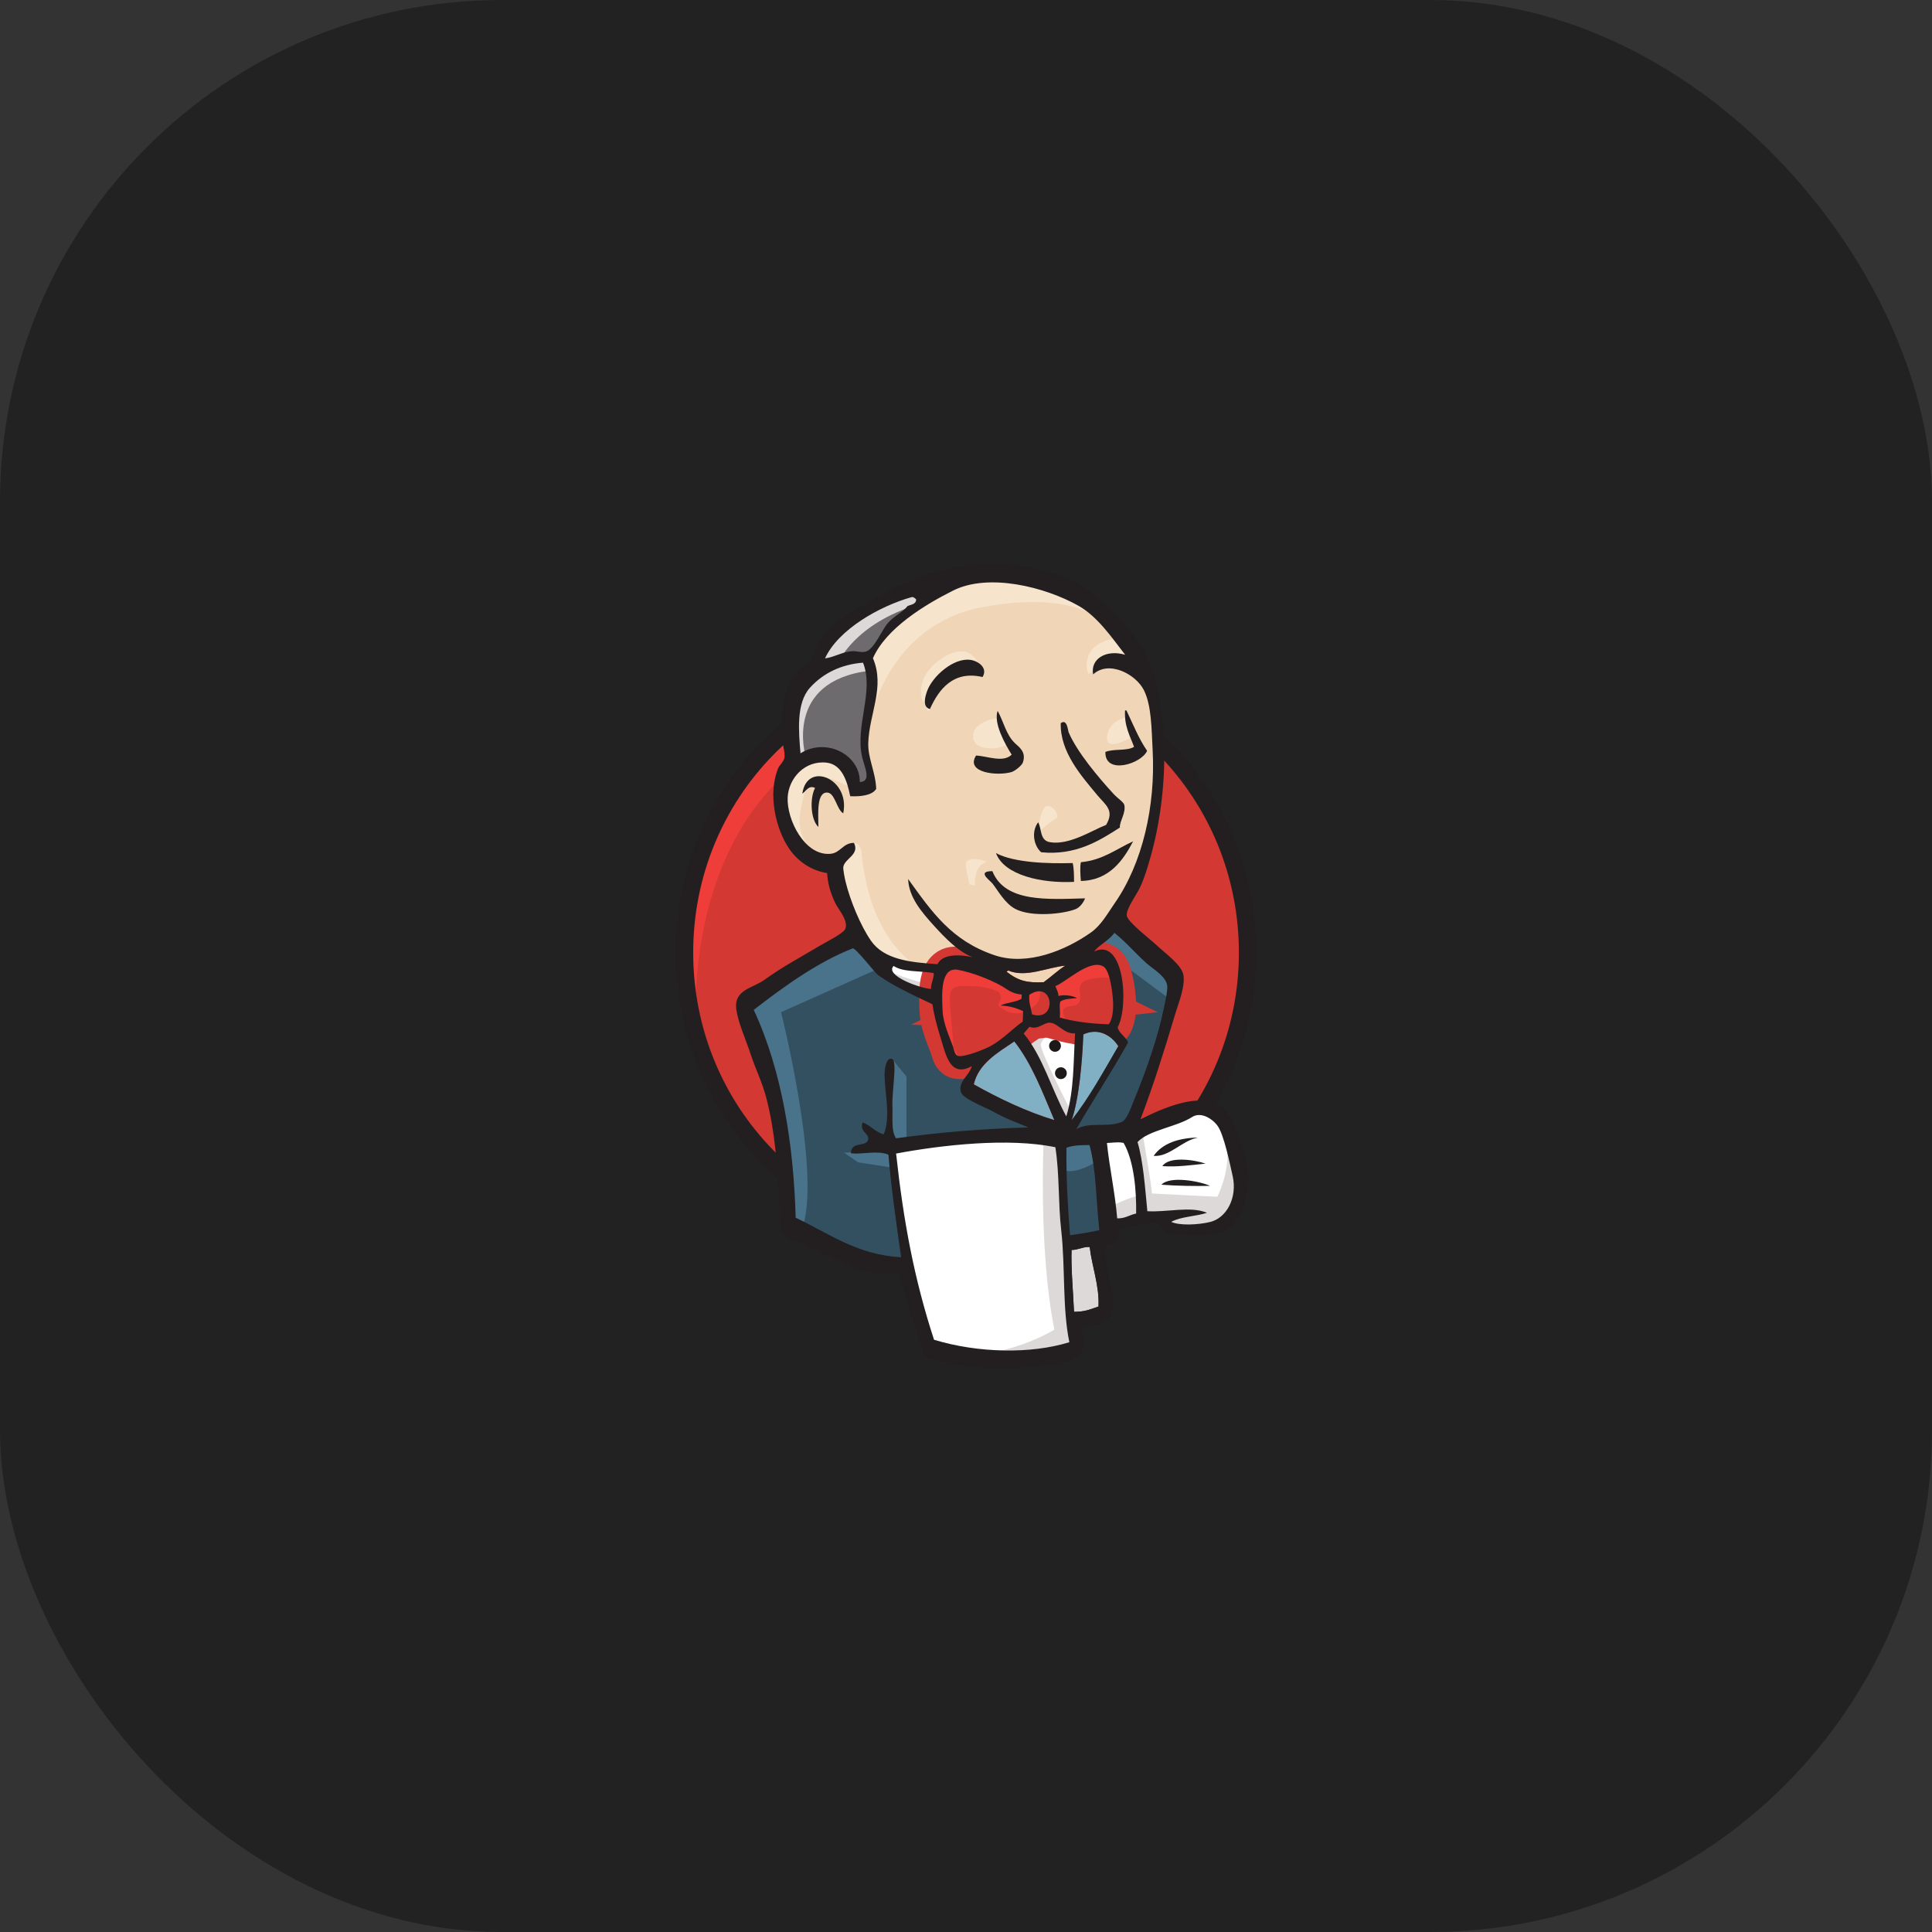
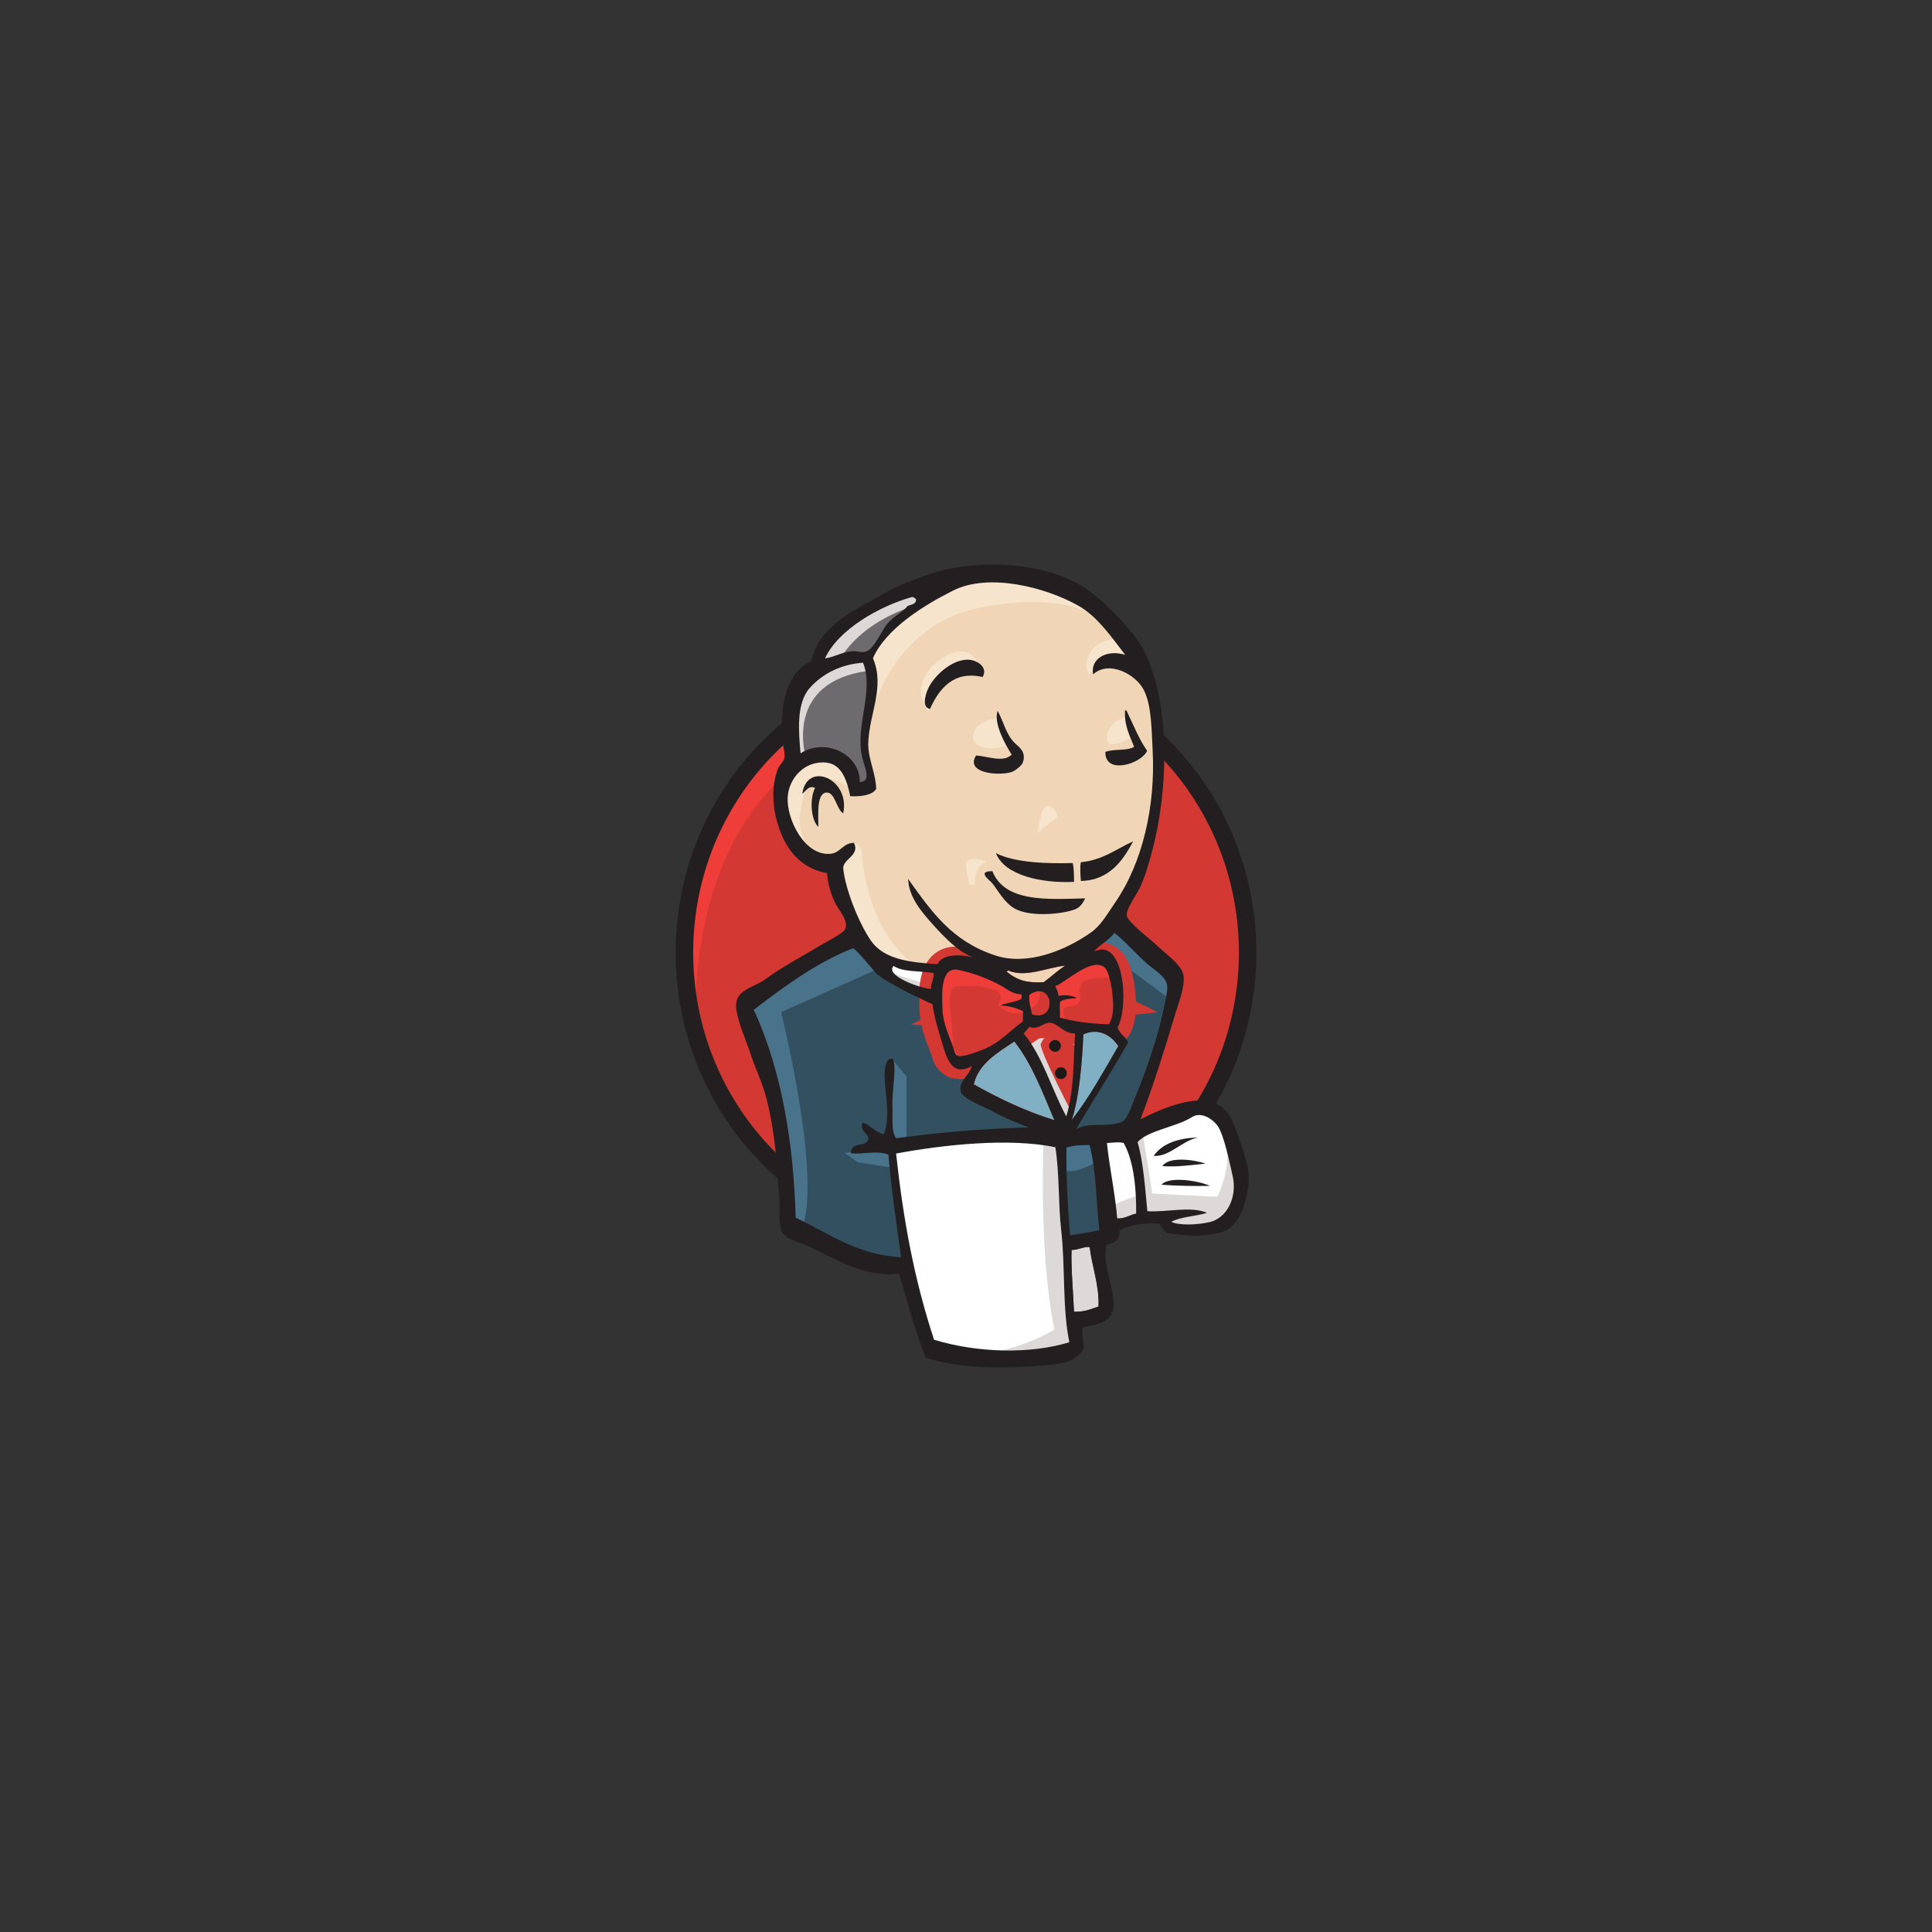
<svg xmlns="http://www.w3.org/2000/svg" width="77" height="77" viewBox="0 0 77 77" fill="none">
  <rect x="0" y="0" width="77" height="77" fill="#333333" stroke="none" />
-   <rect width="77" height="77" rx="20" fill="#222222" />
  <path fill-rule="evenodd" clip-rule="evenodd" d="M49.72 37.919C49.72 44.259 44.695 49.399 38.496 49.399C32.298 49.399 27.273 44.259 27.273 37.919C27.273 31.579 32.298 26.44 38.496 26.44C44.695 26.44 49.72 31.579 49.72 37.919Z" fill="#D33833" />
  <path d="M27.731 40.766C27.731 40.766 26.919 28.795 37.95 28.453L37.18 27.17L31.195 29.18L29.484 31.146L27.988 34.011L27.133 37.346L27.389 39.569" fill="#EF3D3A" />
  <path d="M30.815 30.091C28.846 32.106 27.627 34.888 27.627 37.965C27.627 41.042 28.846 43.824 30.815 45.838C32.785 47.853 35.5 49.096 38.501 49.096C41.503 49.096 44.218 47.853 46.188 45.838C48.157 43.824 49.376 41.042 49.376 37.965C49.376 34.888 48.157 32.106 46.188 30.091C44.218 28.077 41.503 26.834 38.501 26.834C35.5 26.834 32.785 28.077 30.815 30.091ZM30.316 46.326C28.224 44.185 26.93 41.228 26.93 37.965C26.93 34.702 28.224 31.744 30.316 29.604C32.408 27.463 35.305 26.136 38.501 26.137C41.698 26.136 44.594 27.463 46.686 29.604C48.779 31.744 50.073 34.702 50.073 37.965C50.073 41.228 48.779 44.185 46.686 46.326C44.594 48.466 41.698 49.793 38.501 49.793C35.305 49.793 32.408 48.466 30.316 46.326Z" fill="#231F20" />
  <path fill-rule="evenodd" clip-rule="evenodd" d="M43.229 37.985L41.519 38.241L39.21 38.498L37.713 38.541L36.26 38.498L35.148 38.156L34.165 37.087L33.395 34.906L33.224 34.436L32.198 34.094L31.599 33.111L31.172 31.7L31.642 30.46L32.754 30.075L33.652 30.503L34.079 31.443L34.592 31.358L34.763 31.144L34.592 30.161L34.55 28.921L34.806 27.21L34.796 26.234L35.576 24.987L36.944 24.004L39.338 22.978L41.989 23.363L44.298 25.03L45.367 26.74L46.051 27.98L46.222 31.058L45.709 33.709L44.768 36.061L43.87 37.301" fill="#F0D6B7" />
  <path fill-rule="evenodd" clip-rule="evenodd" d="M41.776 45.379L35.662 45.635V46.661L36.175 50.253L35.918 50.552L31.643 49.098L31.343 48.585L30.916 43.754L29.933 40.847L29.719 40.163L33.139 37.811L34.208 37.384L35.148 38.538L35.961 39.265L36.902 39.564L37.329 39.692L37.842 41.916L38.227 42.386L39.21 42.044L38.526 43.369L42.246 45.122L41.776 45.379Z" fill="#335061" />
  <path fill-rule="evenodd" clip-rule="evenodd" d="M31.64 30.464L32.751 30.079L33.649 30.507L34.077 31.447L34.59 31.362L34.718 30.849L34.462 29.866L34.718 27.514L34.504 26.231L35.274 25.333L36.941 24.008L36.471 23.367L34.12 24.521L33.136 25.291L32.58 26.488L31.725 27.642L31.469 29.01L31.64 30.464Z" fill="#6D6B6D" />
  <path fill-rule="evenodd" clip-rule="evenodd" d="M33.389 26.443C33.389 26.443 34.031 24.861 36.596 24.092C39.161 23.322 36.724 23.536 36.724 23.536L33.945 24.605L32.877 25.674L32.406 26.529L33.389 26.443Z" fill="#DCD9D8" />
  <path fill-rule="evenodd" clip-rule="evenodd" d="M32.11 30.156C32.11 30.156 31.212 27.163 34.633 26.735L34.504 26.222L32.153 26.778L31.469 29.001L31.64 30.455L32.11 30.156Z" fill="#DCD9D8" />
  <path fill-rule="evenodd" clip-rule="evenodd" d="M33.477 34.139L34.036 33.596C34.036 33.596 34.289 33.626 34.332 33.925C34.374 34.224 34.503 36.918 36.341 38.372C36.509 38.504 34.973 38.158 34.973 38.158L33.605 36.02" fill="#F7E4CD" />
  <path fill-rule="evenodd" clip-rule="evenodd" d="M41.346 33.323C41.346 33.323 41.446 32.027 41.794 32.126C42.144 32.226 42.144 32.575 42.144 32.575C42.144 32.575 41.296 33.123 41.346 33.323Z" fill="#F7E4CD" />
  <path d="M44.89 28.579C44.89 28.579 44.186 28.727 44.121 29.348C44.056 29.969 44.89 29.477 45.019 29.434" fill="#F7E4CD" />
  <path d="M39.722 28.623C39.722 28.623 38.781 28.751 38.781 29.35C38.781 29.948 39.85 29.905 40.15 29.649" fill="#F7E4CD" />
  <path fill-rule="evenodd" clip-rule="evenodd" d="M33.904 31.4C33.904 31.4 32.279 30.416 32.108 31.357C31.937 32.297 31.552 32.982 32.365 33.965L31.809 33.794L31.296 32.469L31.125 31.186L32.108 30.16L33.22 30.245L33.861 30.758L33.904 31.4Z" fill="#F7E4CD" />
  <path fill-rule="evenodd" clip-rule="evenodd" d="M34.669 28.703C34.669 28.703 35.395 24.941 39.072 24.214C42.099 23.616 43.69 24.343 44.288 25.026C44.288 25.026 41.595 21.82 39.029 22.803C36.464 23.787 34.583 25.582 34.626 26.737C34.699 28.703 34.669 28.703 34.669 28.703Z" fill="#F7E4CD" />
  <path fill-rule="evenodd" clip-rule="evenodd" d="M44.587 25.461C44.587 25.461 43.347 25.418 43.305 26.53C43.305 26.53 43.305 26.701 43.39 26.872C43.39 26.872 44.374 25.76 44.972 26.359" fill="#F7E4CD" />
  <path fill-rule="evenodd" clip-rule="evenodd" d="M39.163 26.983C39.163 26.983 38.95 25.277 37.495 26.269C36.554 26.91 36.64 27.808 36.811 27.979C36.982 28.15 36.935 28.495 37.066 28.258C37.196 28.022 37.153 27.252 37.623 27.039C38.094 26.825 38.865 26.586 39.163 26.983Z" fill="#F7E4CD" />
  <path fill-rule="evenodd" clip-rule="evenodd" d="M35.148 38.545L31.13 40.34C31.13 40.34 32.797 46.967 31.942 49.02L31.343 48.806L31.301 46.283L30.189 41.495L29.719 40.169L33.909 37.348L35.148 38.545Z" fill="#49728B" />
  <path fill-rule="evenodd" clip-rule="evenodd" d="M35.559 42.212L36.129 42.908V45.473H35.445C35.445 45.473 35.359 43.677 35.359 43.464C35.359 43.25 35.445 42.48 35.445 42.48" fill="#49728B" />
  <path fill-rule="evenodd" clip-rule="evenodd" d="M35.565 45.854L33.641 45.94L34.197 46.325L35.565 46.538" fill="#49728B" />
  <path fill-rule="evenodd" clip-rule="evenodd" d="M42.148 45.426L43.73 45.383L44.115 49.317L42.49 49.53L42.148 45.426Z" fill="#335061" />
  <path fill-rule="evenodd" clip-rule="evenodd" d="M42.586 45.422L44.98 45.294C44.98 45.294 45.964 42.814 45.964 42.686C45.964 42.557 46.819 39.094 46.819 39.094L44.895 37.085L44.51 36.743L43.484 37.769V41.745L42.586 45.422Z" fill="#335061" />
  <path fill-rule="evenodd" clip-rule="evenodd" d="M43.645 45.123L42.148 45.422L42.362 46.62C42.918 46.876 43.859 46.192 43.859 46.192" fill="#49728B" />
  <path fill-rule="evenodd" clip-rule="evenodd" d="M43.695 37.645L46.688 39.869L46.774 38.843L44.508 36.748L43.695 37.645Z" fill="#49728B" />
  <path fill-rule="evenodd" clip-rule="evenodd" d="M37.047 53.846L36.161 50.254L35.721 47.604L35.648 45.637L39.655 45.424L42.147 45.423L41.921 49.913L42.305 53.376L42.263 54.017L39.013 54.274L37.047 53.846Z" fill="white" />
  <path fill-rule="evenodd" clip-rule="evenodd" d="M41.596 45.382C41.596 45.382 41.382 49.828 42.023 52.992C42.023 52.992 40.741 53.805 38.859 54.018L42.451 53.89L42.878 53.633L42.365 46.622L42.237 45.125" fill="#DCD9D8" />
  <path fill-rule="evenodd" clip-rule="evenodd" d="M44.192 48.976L45.859 48.505L49.023 48.334L49.494 46.881L48.638 44.358L47.655 44.23L46.287 44.658L44.974 45.298L44.277 45.171L43.734 45.384" fill="white" />
  <path fill-rule="evenodd" clip-rule="evenodd" d="M44.156 48.122C44.156 48.122 45.268 47.609 45.439 47.652L44.969 45.3L45.524 45.086C45.524 45.086 45.909 47.309 45.909 47.566C45.909 47.566 48.303 47.694 48.517 47.694C48.517 47.694 49.03 46.711 48.902 45.685L49.372 47.053L49.415 47.822L48.731 48.849L47.962 49.02L46.679 48.977L46.251 48.421L44.755 48.635L44.285 48.806" fill="#DCD9D8" />
-   <path d="M42.479 45.079L41.538 42.685L40.555 41.274C40.555 41.274 40.768 40.675 41.068 40.675C41.367 40.675 42.051 40.675 42.051 40.675L42.992 41.017L42.906 42.599L42.479 45.079Z" fill="white" />
  <path fill-rule="evenodd" clip-rule="evenodd" d="M42.673 44.265C42.673 44.265 41.475 41.956 41.475 41.614C41.475 41.614 41.689 41.101 41.989 41.229C42.288 41.357 42.929 41.699 42.929 41.699V40.887L41.475 40.588L40.492 40.716L42.16 44.649L42.502 44.692" fill="#DCD9D8" />
  <path d="M37.437 38.63L36.252 38.501L35.141 38.159V38.544L35.684 39.143L37.394 39.912" fill="white" />
  <path fill-rule="evenodd" clip-rule="evenodd" d="M35.527 38.753C35.527 38.753 36.852 39.309 37.28 39.181L37.322 39.694L36.125 39.438L35.398 38.924L35.527 38.753Z" fill="#DCD9D8" />
  <path fill-rule="evenodd" clip-rule="evenodd" d="M44.19 40.825C43.465 40.803 42.809 40.717 42.235 40.555C42.274 40.32 42.201 40.089 42.26 39.92C42.42 39.804 42.688 39.806 42.93 39.779C42.721 39.676 42.427 39.636 42.186 39.695C42.18 39.532 42.107 39.431 42.062 39.303C42.47 39.157 43.433 38.203 43.975 38.519C44.233 38.669 44.343 39.528 44.363 39.946C44.379 40.292 44.331 40.641 44.19 40.825Z" fill="#D33833" />
  <path d="M44.19 40.825C43.465 40.803 42.809 40.717 42.235 40.555C42.274 40.32 42.201 40.089 42.26 39.92C42.42 39.804 42.688 39.806 42.93 39.779C42.721 39.676 42.427 39.636 42.186 39.695C42.18 39.532 42.107 39.431 42.062 39.303C42.47 39.157 43.433 38.203 43.975 38.519C44.233 38.669 44.343 39.528 44.363 39.946C44.379 40.292 44.331 40.641 44.19 40.825Z" stroke="#D33833" stroke-width="1.83" />
  <path fill-rule="evenodd" clip-rule="evenodd" d="M40.717 39.639C40.715 39.694 40.712 39.75 40.71 39.805C40.483 39.954 40.118 39.952 39.869 40.077C40.236 40.093 40.524 40.181 40.774 40.306C40.768 40.444 40.763 40.582 40.758 40.721C40.342 41.005 39.963 41.428 39.474 41.694C39.243 41.821 38.432 42.145 38.186 42.088C38.047 42.055 38.034 41.883 37.979 41.72C37.86 41.371 37.587 40.817 37.564 40.292C37.533 39.63 37.467 38.519 38.181 38.655C38.757 38.765 39.427 39.031 39.873 39.274C40.145 39.423 40.303 39.608 40.717 39.639Z" fill="#D33833" />
  <path d="M40.717 39.639C40.715 39.694 40.712 39.75 40.71 39.805C40.483 39.954 40.118 39.952 39.869 40.077C40.236 40.093 40.524 40.181 40.774 40.306C40.768 40.444 40.763 40.582 40.758 40.721C40.342 41.005 39.963 41.428 39.474 41.694C39.243 41.821 38.432 42.145 38.186 42.088C38.047 42.055 38.034 41.883 37.979 41.72C37.86 41.371 37.587 40.817 37.564 40.292C37.533 39.63 37.467 38.519 38.181 38.655C38.757 38.765 39.427 39.031 39.873 39.274C40.145 39.423 40.303 39.608 40.717 39.639Z" stroke="#D33833" stroke-width="1.83" />
  <path fill-rule="evenodd" clip-rule="evenodd" d="M41.13 40.434C41.067 40.073 40.994 39.97 41.022 39.655C41.984 39.013 42.165 40.758 41.13 40.434Z" fill="#D33833" />
  <path d="M41.13 40.434C41.067 40.073 40.994 39.97 41.022 39.655C41.984 39.013 42.165 40.758 41.13 40.434Z" stroke="#D33833" stroke-width="1.83" />
  <path fill-rule="evenodd" clip-rule="evenodd" d="M42.528 40.722C42.528 40.722 42.229 40.295 42.443 40.166C42.657 40.038 42.87 40.167 42.999 39.953C43.127 39.739 42.999 39.611 43.041 39.354C43.084 39.098 43.298 39.055 43.512 39.012C43.725 38.969 44.324 38.884 44.41 39.098L44.153 38.328L43.64 38.157L42.015 39.098L41.93 39.568V40.509" fill="#EF3D3A" />
  <path fill-rule="evenodd" clip-rule="evenodd" d="M38.036 42.131C37.984 41.464 37.93 40.797 37.869 40.131C37.779 39.135 38.108 39.309 38.971 39.309C39.103 39.309 39.783 39.466 39.831 39.566C40.064 40.042 39.441 39.936 40.1 40.295C40.656 40.598 41.638 40.111 41.413 39.437C41.287 39.288 40.758 39.391 40.569 39.292C40.234 39.119 39.901 38.946 39.566 38.773C39.142 38.552 38.159 38.231 37.706 38.539C36.558 39.32 37.779 41.27 38.188 42.085" fill="#EF3D3A" />
  <path fill-rule="evenodd" clip-rule="evenodd" d="M39.16 26.983C37.995 26.712 37.416 27.471 37.063 28.258C36.747 28.182 36.873 27.753 36.953 27.535C37.161 26.961 38.002 26.197 38.688 26.301C38.984 26.345 39.384 26.616 39.16 26.983Z" fill="#231F20" />
  <path fill-rule="evenodd" clip-rule="evenodd" d="M44.839 28.312C44.857 28.313 44.876 28.314 44.894 28.314C45.157 28.861 45.385 29.441 45.718 29.924C45.495 30.442 44.032 30.901 44.055 29.97C44.371 29.832 44.917 29.942 45.198 29.765C45.035 29.32 44.802 28.942 44.839 28.312Z" fill="#231F20" />
  <path fill-rule="evenodd" clip-rule="evenodd" d="M39.761 28.331C40.011 28.789 40.092 29.27 40.447 29.617C40.607 29.772 40.918 29.962 40.764 30.396C40.728 30.498 40.464 30.726 40.312 30.771C39.757 30.935 38.463 30.805 38.901 30.112C39.361 30.134 39.978 30.411 40.321 30.077C40.057 29.656 39.588 28.822 39.761 28.331Z" fill="#231F20" />
-   <path fill-rule="evenodd" clip-rule="evenodd" d="M44.634 32.981C43.798 33.519 42.866 34.102 41.496 33.967C41.203 33.712 41.092 33.146 41.376 32.772C41.524 33.027 41.431 33.495 41.843 33.565C42.621 33.698 43.525 33.09 44.084 32.877C44.431 32.292 44.055 32.078 43.742 31.701C43.103 30.931 42.245 29.975 42.276 28.821C42.535 28.634 42.557 29.107 42.594 29.194C42.928 29.975 43.768 30.974 44.382 31.643C44.532 31.808 44.78 31.966 44.808 32.075C44.887 32.391 44.601 32.771 44.634 32.981Z" fill="#231F20" />
  <path fill-rule="evenodd" clip-rule="evenodd" d="M33.607 32.415C33.345 32.265 33.282 31.607 32.975 31.588C32.535 31.561 32.615 32.443 32.617 32.958C32.315 32.683 32.261 31.837 32.484 31.403C32.23 31.278 32.117 31.54 31.977 31.632C32.157 30.32 33.896 31.024 33.607 32.415Z" fill="#231F20" />
  <path fill-rule="evenodd" clip-rule="evenodd" d="M45.161 33.531C44.772 34.271 44.221 35.087 43.079 35.111C43.056 34.871 43.038 34.508 43.08 34.363C43.953 34.28 44.492 33.835 45.161 33.531Z" fill="#231F20" />
  <path fill-rule="evenodd" clip-rule="evenodd" d="M39.695 34.002C40.424 34.385 41.762 34.426 42.752 34.397C42.805 34.614 42.804 34.882 42.806 35.147C41.533 35.21 40.029 34.895 39.695 34.002Z" fill="#231F20" />
  <path fill-rule="evenodd" clip-rule="evenodd" d="M39.551 34.72C40.055 35.985 41.786 35.839 43.246 35.804C43.182 35.969 43.042 36.163 42.869 36.233C42.401 36.423 41.111 36.568 40.462 36.223C40.05 36.004 39.785 35.509 39.56 35.219C39.451 35.079 38.908 34.721 39.551 34.72Z" fill="#231F20" />
  <path fill-rule="evenodd" clip-rule="evenodd" d="M44.569 41.696C43.978 42.709 43.412 43.748 42.711 44.641C43.005 43.777 43.131 42.33 43.175 41.227C43.79 40.939 44.317 41.292 44.569 41.696Z" fill="#81B0C4" />
  <path fill-rule="evenodd" clip-rule="evenodd" d="M47.749 45.335C47.087 45.468 46.622 46.111 45.977 46.069C46.331 45.569 46.953 45.358 47.749 45.335Z" fill="#231F20" />
  <path fill-rule="evenodd" clip-rule="evenodd" d="M48.048 46.376C47.509 46.433 46.875 46.52 46.328 46.475C46.587 46.079 47.585 46.216 48.048 46.376Z" fill="#231F20" />
  <path fill-rule="evenodd" clip-rule="evenodd" d="M48.225 47.263C47.619 47.276 46.865 47.264 46.289 47.216C46.63 46.85 47.832 47.08 48.225 47.263Z" fill="#231F20" />
  <path fill-rule="evenodd" clip-rule="evenodd" d="M43.432 49.704C43.519 50.465 43.821 51.237 43.783 52.07C43.448 52.183 43.255 52.282 42.806 52.282C42.775 51.573 42.68 50.49 42.708 49.814C42.929 49.829 43.255 49.657 43.432 49.704Z" fill="#DCD9D8" />
  <path fill-rule="evenodd" clip-rule="evenodd" d="M42.451 38.488C42.147 38.687 41.888 38.935 41.595 39.147C40.947 39.179 40.593 39.102 40.117 38.73C40.125 38.7 40.173 38.713 40.175 38.676C40.869 38.986 41.751 38.551 42.451 38.488Z" fill="#F0D6B7" />
  <path fill-rule="evenodd" clip-rule="evenodd" d="M38.812 43.216C39.003 42.39 39.75 41.962 40.429 41.507C41.129 42.395 41.555 43.538 42.023 44.641C40.916 44.307 39.783 43.765 38.812 43.216Z" fill="#81B0C4" />
-   <path fill-rule="evenodd" clip-rule="evenodd" d="M42.706 49.816C42.678 50.492 42.773 51.575 42.804 52.283C43.254 52.284 43.446 52.185 43.781 52.072C43.819 51.239 43.517 50.467 43.43 49.706C43.253 49.658 42.927 49.831 42.706 49.816ZM35.714 45.975C36.01 48.697 36.439 50.985 37.226 53.396C38.972 53.926 41.076 53.972 42.619 53.494C42.336 52.133 42.46 50.477 42.294 49.025C42.169 47.934 42.233 46.836 42.062 45.723C40.192 45.334 37.549 45.632 35.714 45.975ZM42.504 45.74C42.488 46.909 42.556 48.062 42.646 49.233C43.095 49.165 43.399 49.12 43.816 49.029C43.681 47.902 43.698 46.634 43.422 45.637C43.103 45.64 42.822 45.633 42.504 45.74ZM44.781 45.551C44.568 45.502 44.32 45.549 44.117 45.553C44.212 46.506 44.445 47.558 44.526 48.558C44.847 48.568 45.018 48.417 45.281 48.366C45.295 47.488 45.204 46.279 44.781 45.551ZM48.23 48.702C48.897 48.54 49.317 47.722 49.13 46.882C49.005 46.318 48.782 45.255 48.543 44.894C48.367 44.627 47.888 44.277 47.506 44.522C46.884 44.92 45.789 45.036 45.336 45.517C45.563 46.274 45.634 47.314 45.728 48.273C46.504 48.321 47.46 48.059 48.105 48.337C47.654 48.483 47.069 48.484 46.68 48.697C46.998 48.851 47.744 48.82 48.23 48.702ZM42.021 44.642C41.552 43.539 41.127 42.396 40.426 41.507C39.748 41.962 39.001 42.39 38.81 43.216C39.781 43.766 40.913 44.308 42.021 44.642ZM43.177 41.227C43.133 42.33 43.007 43.776 42.713 44.641C43.414 43.748 43.98 42.708 44.571 41.696C44.319 41.291 43.792 40.939 43.177 41.227ZM41.867 40.761C41.601 40.732 41.376 41.066 41.03 40.922C40.951 41.01 40.879 41.104 40.798 41.19C41.562 42.109 41.908 43.414 42.497 44.494C42.814 43.456 42.777 42.319 42.847 41.186C42.412 41.214 42.171 40.793 41.867 40.761ZM41.024 39.649C40.996 39.964 41.069 40.067 41.133 40.428C42.168 40.751 41.987 39.007 41.024 39.649ZM39.876 39.272C39.43 39.028 38.76 38.763 38.184 38.653C37.47 38.517 37.537 39.627 37.567 40.29C37.591 40.814 37.864 41.369 37.983 41.718C38.038 41.88 38.051 42.053 38.19 42.085C38.436 42.143 39.247 41.818 39.478 41.692C39.967 41.426 40.346 41.002 40.761 40.718C40.767 40.58 40.772 40.442 40.778 40.303C40.528 40.179 40.239 40.091 39.873 40.075C40.122 39.95 40.487 39.952 40.714 39.803C40.716 39.747 40.718 39.692 40.72 39.637C40.307 39.605 40.149 39.421 39.876 39.272ZM35.616 38.498C35.246 38.874 36.654 39.386 37.103 39.414C37.1 39.176 37.239 38.952 37.211 38.781C36.678 38.688 35.978 38.75 35.616 38.498ZM40.176 38.675C40.175 38.712 40.127 38.698 40.119 38.728C40.595 39.1 40.949 39.177 41.597 39.145C41.889 38.933 42.149 38.685 42.453 38.486C41.752 38.549 40.87 38.984 40.176 38.675ZM44.362 39.944C44.342 39.526 44.232 38.668 43.974 38.518C43.432 38.201 42.47 39.156 42.062 39.301C42.106 39.429 42.179 39.531 42.185 39.694C42.426 39.634 42.72 39.675 42.929 39.778C42.687 39.805 42.419 39.803 42.259 39.918C42.201 40.088 42.274 40.319 42.235 40.554C42.808 40.716 43.464 40.802 44.189 40.823C44.33 40.64 44.379 40.29 44.362 39.944ZM34.993 38.862C34.877 38.779 34.09 37.756 33.983 37.798C32.56 38.359 31.229 39.33 30.04 40.248C31.174 42.68 31.632 45.66 31.712 48.532C33.011 49.14 34.152 50.015 35.914 50.107C35.71 48.664 35.524 47.377 35.408 46.019C34.965 45.832 34.33 46.027 33.916 45.961C33.912 45.461 34.548 45.742 34.602 45.406C34.641 45.152 34.251 45.133 34.378 44.733C34.702 44.851 34.872 45.111 35.218 45.209C35.533 44.518 35.213 43.296 35.259 42.719C35.267 42.611 35.313 42.118 35.556 42.205C35.771 42.281 35.544 43.513 35.567 44.06C35.589 44.563 35.506 45.05 35.71 45.366C37.413 45.134 39.143 44.984 40.986 44.934C40.58 44.76 40.099 44.595 39.571 44.298C39.285 44.136 38.383 43.801 38.3 43.529C38.168 43.096 38.646 42.865 38.727 42.494C37.868 42.962 37.7 42.044 37.497 41.394C37.313 40.805 37.208 40.365 37.163 40.025C36.422 39.672 35.63 39.315 34.993 38.862ZM43.61 37.922C44.795 37.347 45.009 40.071 44.544 40.948C44.616 41.21 44.863 41.31 44.964 41.545C44.303 42.73 43.568 43.836 42.893 45.008C43.395 44.695 44.112 44.952 44.703 44.718C44.919 44.632 45.075 44.138 45.239 43.742C45.689 42.654 46.161 41.282 46.371 40.243C46.418 40.007 46.548 39.491 46.519 39.281C46.467 38.903 45.955 38.624 45.695 38.391C45.216 37.96 44.914 37.581 44.414 37.178C44.211 37.477 43.776 37.679 43.61 37.922ZM32.282 27.408C31.717 28.03 31.835 29.195 31.904 30.023C32.925 29.381 34.28 30.074 34.267 31.167C34.755 31.154 34.449 30.558 34.361 30.174C34.073 28.92 34.847 27.558 34.396 26.411C33.522 26.477 32.803 26.834 32.282 27.408ZM36.324 23.801C35.045 24.163 33.406 25.093 32.88 26.241C33.287 26.182 33.57 25.977 33.971 25.952C34.123 25.942 34.322 26.015 34.496 25.972C34.844 25.886 35.137 25.107 35.399 24.817C35.654 24.534 35.962 24.413 36.172 24.155C36.307 24.09 36.507 24.094 36.514 23.891C36.456 23.829 36.394 23.781 36.324 23.801ZM42.981 24.142C41.654 23.393 39.407 22.829 37.995 23.533C36.856 24.102 35.316 25.041 34.791 26.233C35.281 27.382 34.645 28.435 34.605 29.602C34.583 30.223 34.897 30.765 34.921 31.441C34.753 31.718 34.24 31.752 33.885 31.733C33.766 31.135 33.557 30.463 32.941 30.395C32.07 30.3 31.433 31.021 31.393 31.775C31.346 32.661 32.074 34.13 33.105 34.028C33.503 33.988 33.601 33.589 34.035 33.593C34.27 34.063 33.672 34.21 33.611 34.546C33.594 34.632 33.66 34.971 33.698 35.13C33.886 35.904 34.303 36.905 34.714 37.495C35.236 38.242 36.26 38.354 37.363 38.428C37.56 38.004 38.285 38.038 38.758 38.149C38.191 37.925 37.665 37.381 37.228 36.9C36.727 36.347 36.219 35.755 36.194 35.033C37.141 36.347 37.923 37.495 39.646 38.073C40.949 38.51 42.472 37.873 43.473 37.169C43.889 36.877 44.137 36.413 44.432 35.989C45.537 34.399 46.053 32.13 45.94 29.93C45.893 29.023 45.895 28.119 45.591 27.509C45.273 26.871 44.197 26.3 43.567 26.877C43.45 26.256 44.091 25.873 44.843 26.096C44.307 25.404 43.744 24.572 42.981 24.142ZM45.454 44.609C46.492 44.093 48.43 43.221 49.08 44.611C49.32 45.123 49.602 45.989 49.726 46.518C49.901 47.264 49.535 48.832 48.769 49.082C48.091 49.303 47.301 49.29 46.485 49.126C46.389 49.046 46.282 48.907 46.207 48.762C45.624 48.739 45.079 48.793 44.619 49.032C44.662 49.463 44.371 49.532 44.098 49.621C43.895 50.424 44.503 51.473 44.358 52.205C44.254 52.727 43.612 52.807 43.14 52.905C43.125 53.195 43.161 53.437 43.193 53.682C43.085 54.08 42.601 54.306 42.143 54.361C40.635 54.543 38.344 54.624 36.894 54.103C36.489 53.11 36.17 51.902 35.833 50.768C34.418 50.919 33.274 50.157 32.195 49.658C31.821 49.485 31.305 49.39 31.165 49.093C31.03 48.805 31.085 48.253 31.052 47.732C30.966 46.401 30.893 45.117 30.541 43.754C30.384 43.143 30.108 42.603 29.917 42.014C29.739 41.468 29.429 40.793 29.349 40.248C29.229 39.441 29.989 39.396 30.475 39.046C31.226 38.505 31.816 38.206 32.63 37.718C32.87 37.574 33.597 37.208 33.68 37.039C33.844 36.705 33.398 36.234 33.279 35.972C33.09 35.558 32.991 35.206 32.964 34.797C32.282 34.69 31.764 34.283 31.452 33.825C30.935 33.067 30.576 31.665 31.023 30.598C31.058 30.514 31.233 30.349 31.259 30.22C31.31 29.966 31.163 29.628 31.154 29.358C31.107 27.971 31.389 26.776 32.322 26.358C32.701 24.849 34.057 24.347 35.335 23.596C35.813 23.316 36.34 23.137 36.883 22.937C38.834 22.219 41.827 22.354 43.446 23.579C44.132 24.098 45.23 25.194 45.622 25.988C46.659 28.083 46.585 31.585 45.86 34.134C45.763 34.477 45.621 34.98 45.424 35.391C45.286 35.678 44.858 36.252 44.91 36.505C44.964 36.767 45.886 37.468 46.083 37.658C46.439 38.001 47.115 38.457 47.17 38.89C47.229 39.352 46.967 39.982 46.834 40.427C46.391 41.912 45.958 43.285 45.454 44.609Z" fill="#231F20" />
+   <path fill-rule="evenodd" clip-rule="evenodd" d="M42.706 49.816C42.678 50.492 42.773 51.575 42.804 52.283C43.254 52.284 43.446 52.185 43.781 52.072C43.819 51.239 43.517 50.467 43.43 49.706C43.253 49.658 42.927 49.831 42.706 49.816ZM35.714 45.975C36.01 48.697 36.439 50.985 37.226 53.396C38.972 53.926 41.076 53.972 42.619 53.494C42.336 52.133 42.46 50.477 42.294 49.025C42.169 47.934 42.233 46.836 42.062 45.723C40.192 45.334 37.549 45.632 35.714 45.975M42.504 45.74C42.488 46.909 42.556 48.062 42.646 49.233C43.095 49.165 43.399 49.12 43.816 49.029C43.681 47.902 43.698 46.634 43.422 45.637C43.103 45.64 42.822 45.633 42.504 45.74ZM44.781 45.551C44.568 45.502 44.32 45.549 44.117 45.553C44.212 46.506 44.445 47.558 44.526 48.558C44.847 48.568 45.018 48.417 45.281 48.366C45.295 47.488 45.204 46.279 44.781 45.551ZM48.23 48.702C48.897 48.54 49.317 47.722 49.13 46.882C49.005 46.318 48.782 45.255 48.543 44.894C48.367 44.627 47.888 44.277 47.506 44.522C46.884 44.92 45.789 45.036 45.336 45.517C45.563 46.274 45.634 47.314 45.728 48.273C46.504 48.321 47.46 48.059 48.105 48.337C47.654 48.483 47.069 48.484 46.68 48.697C46.998 48.851 47.744 48.82 48.23 48.702ZM42.021 44.642C41.552 43.539 41.127 42.396 40.426 41.507C39.748 41.962 39.001 42.39 38.81 43.216C39.781 43.766 40.913 44.308 42.021 44.642ZM43.177 41.227C43.133 42.33 43.007 43.776 42.713 44.641C43.414 43.748 43.98 42.708 44.571 41.696C44.319 41.291 43.792 40.939 43.177 41.227ZM41.867 40.761C41.601 40.732 41.376 41.066 41.03 40.922C40.951 41.01 40.879 41.104 40.798 41.19C41.562 42.109 41.908 43.414 42.497 44.494C42.814 43.456 42.777 42.319 42.847 41.186C42.412 41.214 42.171 40.793 41.867 40.761ZM41.024 39.649C40.996 39.964 41.069 40.067 41.133 40.428C42.168 40.751 41.987 39.007 41.024 39.649ZM39.876 39.272C39.43 39.028 38.76 38.763 38.184 38.653C37.47 38.517 37.537 39.627 37.567 40.29C37.591 40.814 37.864 41.369 37.983 41.718C38.038 41.88 38.051 42.053 38.19 42.085C38.436 42.143 39.247 41.818 39.478 41.692C39.967 41.426 40.346 41.002 40.761 40.718C40.767 40.58 40.772 40.442 40.778 40.303C40.528 40.179 40.239 40.091 39.873 40.075C40.122 39.95 40.487 39.952 40.714 39.803C40.716 39.747 40.718 39.692 40.72 39.637C40.307 39.605 40.149 39.421 39.876 39.272ZM35.616 38.498C35.246 38.874 36.654 39.386 37.103 39.414C37.1 39.176 37.239 38.952 37.211 38.781C36.678 38.688 35.978 38.75 35.616 38.498ZM40.176 38.675C40.175 38.712 40.127 38.698 40.119 38.728C40.595 39.1 40.949 39.177 41.597 39.145C41.889 38.933 42.149 38.685 42.453 38.486C41.752 38.549 40.87 38.984 40.176 38.675ZM44.362 39.944C44.342 39.526 44.232 38.668 43.974 38.518C43.432 38.201 42.47 39.156 42.062 39.301C42.106 39.429 42.179 39.531 42.185 39.694C42.426 39.634 42.72 39.675 42.929 39.778C42.687 39.805 42.419 39.803 42.259 39.918C42.201 40.088 42.274 40.319 42.235 40.554C42.808 40.716 43.464 40.802 44.189 40.823C44.33 40.64 44.379 40.29 44.362 39.944ZM34.993 38.862C34.877 38.779 34.09 37.756 33.983 37.798C32.56 38.359 31.229 39.33 30.04 40.248C31.174 42.68 31.632 45.66 31.712 48.532C33.011 49.14 34.152 50.015 35.914 50.107C35.71 48.664 35.524 47.377 35.408 46.019C34.965 45.832 34.33 46.027 33.916 45.961C33.912 45.461 34.548 45.742 34.602 45.406C34.641 45.152 34.251 45.133 34.378 44.733C34.702 44.851 34.872 45.111 35.218 45.209C35.533 44.518 35.213 43.296 35.259 42.719C35.267 42.611 35.313 42.118 35.556 42.205C35.771 42.281 35.544 43.513 35.567 44.06C35.589 44.563 35.506 45.05 35.71 45.366C37.413 45.134 39.143 44.984 40.986 44.934C40.58 44.76 40.099 44.595 39.571 44.298C39.285 44.136 38.383 43.801 38.3 43.529C38.168 43.096 38.646 42.865 38.727 42.494C37.868 42.962 37.7 42.044 37.497 41.394C37.313 40.805 37.208 40.365 37.163 40.025C36.422 39.672 35.63 39.315 34.993 38.862ZM43.61 37.922C44.795 37.347 45.009 40.071 44.544 40.948C44.616 41.21 44.863 41.31 44.964 41.545C44.303 42.73 43.568 43.836 42.893 45.008C43.395 44.695 44.112 44.952 44.703 44.718C44.919 44.632 45.075 44.138 45.239 43.742C45.689 42.654 46.161 41.282 46.371 40.243C46.418 40.007 46.548 39.491 46.519 39.281C46.467 38.903 45.955 38.624 45.695 38.391C45.216 37.96 44.914 37.581 44.414 37.178C44.211 37.477 43.776 37.679 43.61 37.922ZM32.282 27.408C31.717 28.03 31.835 29.195 31.904 30.023C32.925 29.381 34.28 30.074 34.267 31.167C34.755 31.154 34.449 30.558 34.361 30.174C34.073 28.92 34.847 27.558 34.396 26.411C33.522 26.477 32.803 26.834 32.282 27.408ZM36.324 23.801C35.045 24.163 33.406 25.093 32.88 26.241C33.287 26.182 33.57 25.977 33.971 25.952C34.123 25.942 34.322 26.015 34.496 25.972C34.844 25.886 35.137 25.107 35.399 24.817C35.654 24.534 35.962 24.413 36.172 24.155C36.307 24.09 36.507 24.094 36.514 23.891C36.456 23.829 36.394 23.781 36.324 23.801ZM42.981 24.142C41.654 23.393 39.407 22.829 37.995 23.533C36.856 24.102 35.316 25.041 34.791 26.233C35.281 27.382 34.645 28.435 34.605 29.602C34.583 30.223 34.897 30.765 34.921 31.441C34.753 31.718 34.24 31.752 33.885 31.733C33.766 31.135 33.557 30.463 32.941 30.395C32.07 30.3 31.433 31.021 31.393 31.775C31.346 32.661 32.074 34.13 33.105 34.028C33.503 33.988 33.601 33.589 34.035 33.593C34.27 34.063 33.672 34.21 33.611 34.546C33.594 34.632 33.66 34.971 33.698 35.13C33.886 35.904 34.303 36.905 34.714 37.495C35.236 38.242 36.26 38.354 37.363 38.428C37.56 38.004 38.285 38.038 38.758 38.149C38.191 37.925 37.665 37.381 37.228 36.9C36.727 36.347 36.219 35.755 36.194 35.033C37.141 36.347 37.923 37.495 39.646 38.073C40.949 38.51 42.472 37.873 43.473 37.169C43.889 36.877 44.137 36.413 44.432 35.989C45.537 34.399 46.053 32.13 45.94 29.93C45.893 29.023 45.895 28.119 45.591 27.509C45.273 26.871 44.197 26.3 43.567 26.877C43.45 26.256 44.091 25.873 44.843 26.096C44.307 25.404 43.744 24.572 42.981 24.142ZM45.454 44.609C46.492 44.093 48.43 43.221 49.08 44.611C49.32 45.123 49.602 45.989 49.726 46.518C49.901 47.264 49.535 48.832 48.769 49.082C48.091 49.303 47.301 49.29 46.485 49.126C46.389 49.046 46.282 48.907 46.207 48.762C45.624 48.739 45.079 48.793 44.619 49.032C44.662 49.463 44.371 49.532 44.098 49.621C43.895 50.424 44.503 51.473 44.358 52.205C44.254 52.727 43.612 52.807 43.14 52.905C43.125 53.195 43.161 53.437 43.193 53.682C43.085 54.08 42.601 54.306 42.143 54.361C40.635 54.543 38.344 54.624 36.894 54.103C36.489 53.11 36.17 51.902 35.833 50.768C34.418 50.919 33.274 50.157 32.195 49.658C31.821 49.485 31.305 49.39 31.165 49.093C31.03 48.805 31.085 48.253 31.052 47.732C30.966 46.401 30.893 45.117 30.541 43.754C30.384 43.143 30.108 42.603 29.917 42.014C29.739 41.468 29.429 40.793 29.349 40.248C29.229 39.441 29.989 39.396 30.475 39.046C31.226 38.505 31.816 38.206 32.63 37.718C32.87 37.574 33.597 37.208 33.68 37.039C33.844 36.705 33.398 36.234 33.279 35.972C33.09 35.558 32.991 35.206 32.964 34.797C32.282 34.69 31.764 34.283 31.452 33.825C30.935 33.067 30.576 31.665 31.023 30.598C31.058 30.514 31.233 30.349 31.259 30.22C31.31 29.966 31.163 29.628 31.154 29.358C31.107 27.971 31.389 26.776 32.322 26.358C32.701 24.849 34.057 24.347 35.335 23.596C35.813 23.316 36.34 23.137 36.883 22.937C38.834 22.219 41.827 22.354 43.446 23.579C44.132 24.098 45.23 25.194 45.622 25.988C46.659 28.083 46.585 31.585 45.86 34.134C45.763 34.477 45.621 34.98 45.424 35.391C45.286 35.678 44.858 36.252 44.91 36.505C44.964 36.767 45.886 37.468 46.083 37.658C46.439 38.001 47.115 38.457 47.17 38.89C47.229 39.352 46.967 39.982 46.834 40.427C46.391 41.912 45.958 43.285 45.454 44.609Z" fill="#231F20" />
  <path fill-rule="evenodd" clip-rule="evenodd" d="M38.529 34.332C38.585 34.258 38.895 34.144 39.328 34.352C39.328 34.352 38.815 34.438 38.857 35.293L38.643 35.25C38.643 35.25 38.422 34.475 38.529 34.332Z" fill="#F7E4CD" />
  <path fill-rule="evenodd" clip-rule="evenodd" d="M42.283 41.684C42.283 41.814 42.178 41.919 42.048 41.919C41.918 41.919 41.812 41.814 41.812 41.684C41.812 41.554 41.918 41.449 42.048 41.449C42.178 41.449 42.283 41.554 42.283 41.684Z" fill="#1D1919" />
  <path fill-rule="evenodd" clip-rule="evenodd" d="M42.517 42.771C42.517 42.901 42.412 43.007 42.282 43.007C42.152 43.007 42.047 42.901 42.047 42.771C42.047 42.642 42.152 42.536 42.282 42.536C42.412 42.536 42.517 42.642 42.517 42.771Z" fill="#1D1919" />
</svg>